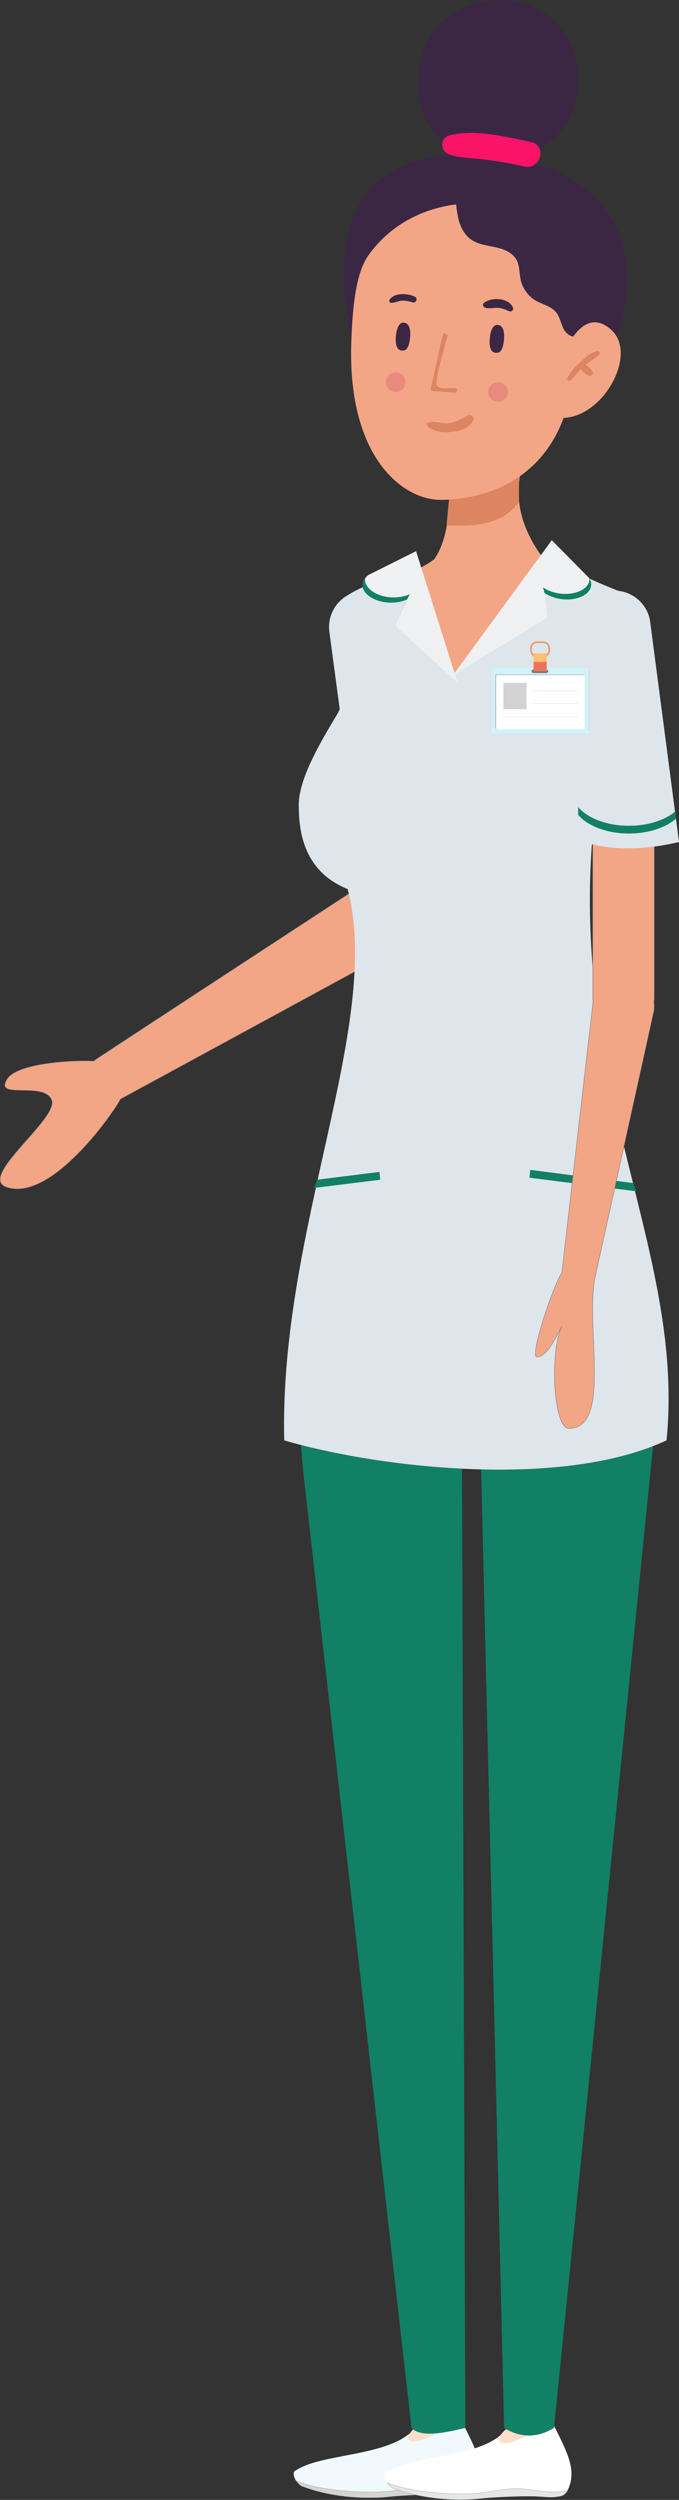
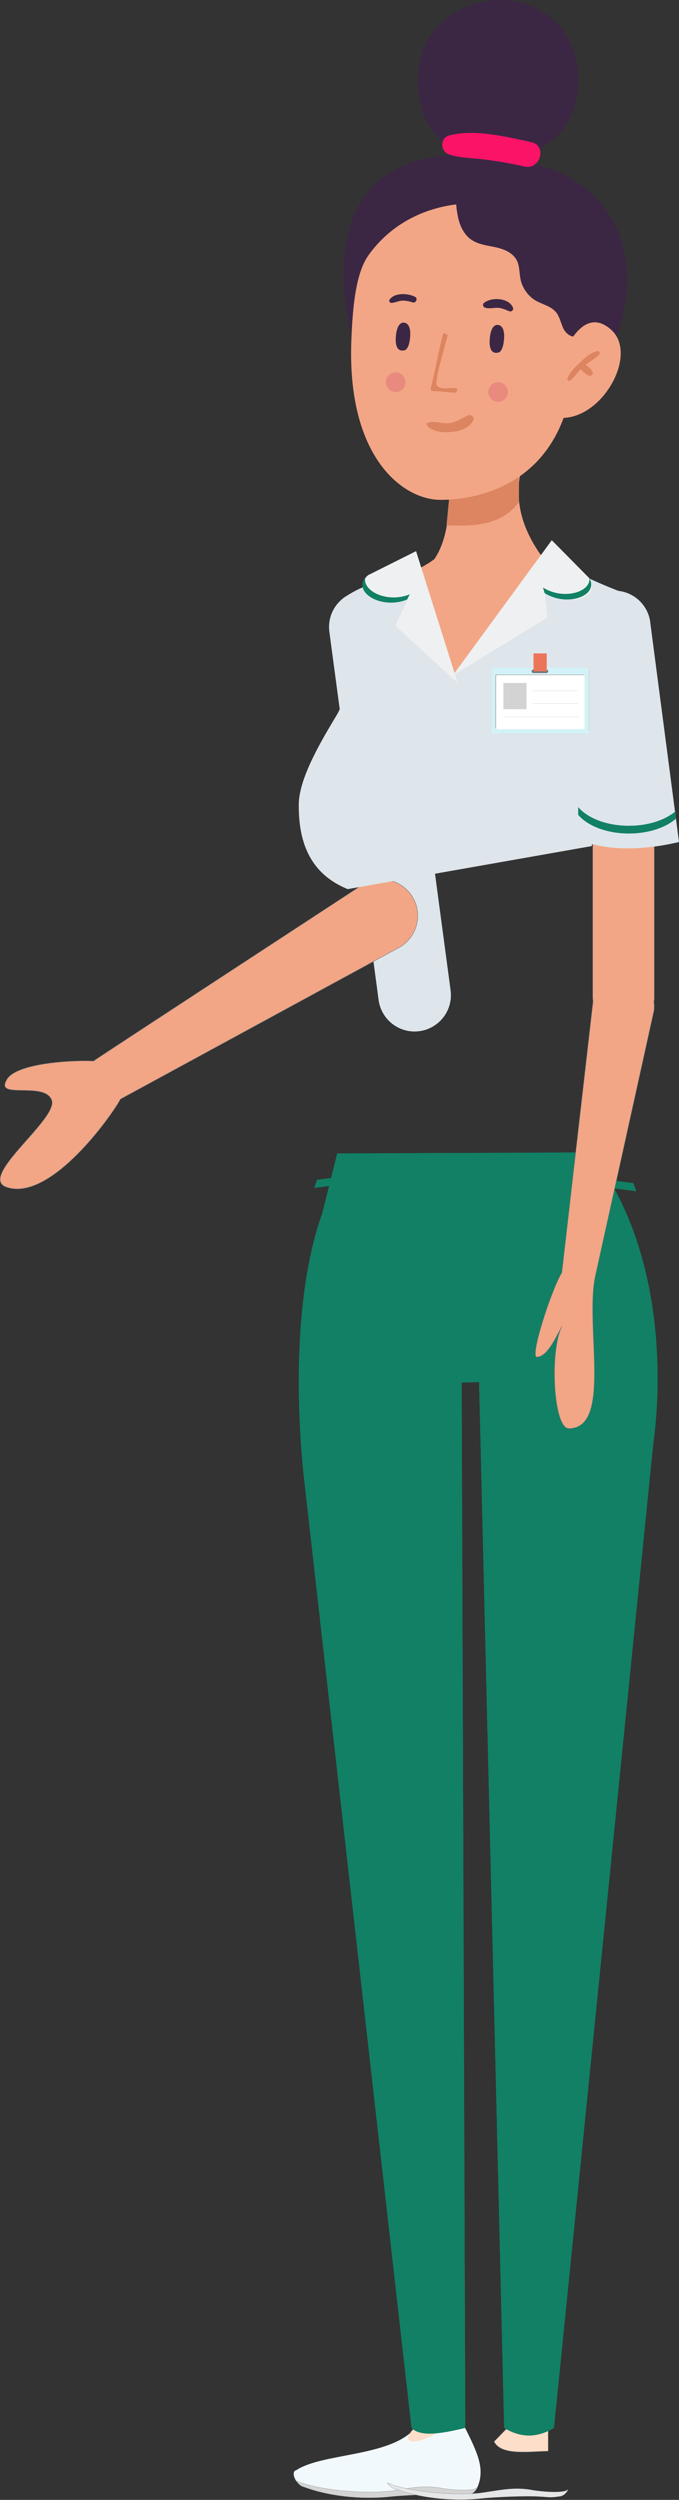
<svg xmlns="http://www.w3.org/2000/svg" id="Layer_2" data-name="Layer 2" viewBox="0 0 80.7 296.77">
  <rect x="0" y="0" width="80.7" height="296.77" fill="#333333" stroke="none" />
  <defs>
    <style>
      .cls-1 {
        fill: none;
        stroke: #777;
        stroke-miterlimit: 10;
      }

      .cls-1, .cls-2 {
        stroke-width: .05px;
      }

      .cls-2 {
        fill: #787878;
        stroke: #787878;
        stroke-linecap: round;
        stroke-linejoin: round;
      }

      .cls-3 {
        opacity: .36;
      }

      .cls-4 {
        opacity: .52;
      }

      .cls-4, .cls-5, .cls-6, .cls-7, .cls-8, .cls-9, .cls-10, .cls-11, .cls-12, .cls-13, .cls-14, .cls-15, .cls-16, .cls-17, .cls-18, .cls-19, .cls-20, .cls-21, .cls-22, .cls-23, .cls-24, .cls-25, .cls-26 {
        stroke-width: 0px;
      }

      .cls-4, .cls-20 {
        fill: #fff;
      }

      .cls-5 {
        fill: #8d8d8d;
        opacity: .61;
      }

      .cls-6 {
        fill: #fb1368;
      }

      .cls-7 {
        fill: #f2f9fc;
      }

      .cls-8 {
        fill: #60c0e8;
      }

      .cls-9 {
        fill: #282828;
      }

      .cls-10 {
        fill: #a2a2a2;
      }

      .cls-11 {
        fill: #3b2744;
      }

      .cls-12 {
        fill: #118064;
      }

      .cls-13 {
        fill: #dd8460;
      }

      .cls-14 {
        fill: #dee5eb;
      }

      .cls-15 {
        fill: #d2f2f7;
      }

      .cls-16 {
        fill: #d4d4d4;
      }

      .cls-17 {
        fill: #fddec8;
      }

      .cls-18 {
        fill: #747575;
      }

      .cls-19 {
        fill: #f2a686;
      }

      .cls-21 {
        fill: #ea9c6b;
      }

      .cls-22 {
        fill: #eff0f1;
      }

      .cls-23 {
        fill: #fdc173;
      }

      .cls-24 {
        fill: #e5e6e7;
      }

      .cls-25 {
        fill: #ec7559;
      }

      .cls-26 {
        fill: #e88b7e;
      }
    </style>
  </defs>
  <g id="Layer_1-2" data-name="Layer 1">
    <g>
      <g>
        <path class="cls-8" d="m49.85,122.41h0c2.36-.32,4.02-2.49,3.7-4.85l-5.85-43.7c-.32-2.36-2.49-4.02-4.85-3.7h0c-2.36.32-4.02,2.49-3.7,4.85l5.85,43.7c.32,2.36,2.49,4.02,4.85,3.7Z" />
        <path class="cls-14" d="m49.85,122.41h0c2.36-.32,4.02-2.49,3.7-4.85l-5.85-43.7c-.32-2.36-2.49-4.02-4.85-3.7h0c-2.36.32-4.02,2.49-3.7,4.85l5.85,43.7c.32,2.36,2.49,4.02,4.85,3.7Z" />
      </g>
      <g>
        <path class="cls-19" d="m.81,128.15c1.32-2.16,8.99-2.3,10.29-2.18.02-.06,32.02-20.96,32.02-20.96,2.05-1.22,4.7-.55,5.92,1.49,1.22,2.05.55,4.7-1.49,5.92l-33.24,18.06c-.73,1.49-8.17,12.22-13.5,10.46-3.57-1.18,6.23-8.15,5.33-10.37-.9-2.23-6.8,0-5.33-2.4Z" />
        <path class="cls-1" d="m.81,128.15c1.32-2.16,8.99-2.3,10.29-2.18.02-.06,32.02-20.96,32.02-20.96,2.05-1.22,4.7-.55,5.92,1.49,1.22,2.05.55,4.7-1.49,5.92l-33.24,18.06c-.73,1.49-8.17,12.22-13.5,10.46-3.57-1.18,6.23-8.15,5.33-10.37-.9-2.23-6.8,0-5.33-2.4Z" />
      </g>
      <g>
        <path class="cls-17" d="m58.72,289.85c.84,1.63,3.83,1.2,6.43,1.13v-5.68l-3.03,1.05-3.4,3.5Z" />
        <path class="cls-1" d="m58.72,289.85c.84,1.63,3.83,1.2,6.43,1.13v-5.68l-3.03,1.05-3.4,3.5Z" />
      </g>
      <g>
        <path class="cls-17" d="m47.76,289.85c.84,1.63,3.83,1.2,6.43,1.13v-5.68l-3.03,1.05-3.4,3.5Z" />
        <path class="cls-1" d="m47.76,289.85c.84,1.63,3.83,1.2,6.43,1.13v-5.68l-3.03,1.05-3.4,3.5Z" />
      </g>
      <g>
        <path class="cls-7" d="m35.16,293.28c3.17-2.16,11.57-1.55,14.36-5.25-2.45,2.01-.34,3.02,4.77-.67.01-.04.04-.07.06-.09,0,0,0,0,0,0,.16-.16.43-.03.55.2,1.69,3.36,2.73,5.32,1.96,7.5-.09.25-.21.48-.36.68h0c-.07.09-.15.17-.24.24,0,0-.01.01-.02.02-.08.06-.18.12-.28.16-.02,0-.04.01-.06.02-.1.04-.21.06-.33.07-1.04.16-1.13.06-2.41,0-.08,0-.16,0-.24-.01-1.55-.06-5.07.06-6.99.29-3.22.28-6.97-.12-9.85-1.21-.07-.01-.15-.04-.22-.08-.01,0-.03-.01-.04-.02-.07-.04-.14-.08-.21-.14,0,0-.01-.01-.02-.02-.57-.48-.95-1.48-.46-1.7Z" />
        <g>
          <path class="cls-2" d="m35.59,294.68c3.02,1.09,8.48,1.4,11.05,1.01,2.34-.36,3.9-.68,5.94-.28.38.07,2.36.32,3.45.15.27-.01.5-.1.69-.24-.24.46-.6.8-1.13.82-1.04.16-1.13.06-2.41,0-1.4-.09-5.21.04-7.22.28-3.22.28-6.97-.12-9.85-1.21-.32-.06-.64-.35-.87-.69.12.07.23.12.36.14Z" />
          <path class="cls-16" d="m35.59,294.68c3.02,1.09,8.48,1.4,11.05,1.01,2.34-.36,3.9-.68,5.94-.28.38.07,2.36.32,3.45.15.27-.01.5-.1.69-.24-.24.46-.6.8-1.13.82-1.04.16-1.13.06-2.41,0-1.4-.09-5.21.04-7.22.28-3.22.28-6.97-.12-9.85-1.21-.32-.06-.64-.35-.87-.69.12.07.23.12.36.14Z" />
        </g>
      </g>
      <g>
-         <path class="cls-20" d="m45.96,293.49c3.17-2.16,11.57-1.55,14.36-5.25-2.45,2.01-.34,3.02,4.77-.67.01-.04.03-.07.06-.09,0,0,0,0,0,0,.16-.16.43-.03.55.2,1.69,3.36,2.73,5.32,1.96,7.5-.09.25-.21.48-.36.68h0c-.07.09-.15.17-.24.24,0,0-.01.01-.02.02-.08.06-.18.12-.28.16-.02,0-.04.01-.06.02-.1.04-.21.06-.33.07-1.04.16-1.13.06-2.41,0-.08,0-.16,0-.24-.01-1.55-.06-5.07.06-6.99.29-3.22.28-6.97-.12-9.85-1.21-.07-.01-.15-.04-.22-.08-.01,0-.03-.01-.04-.02-.07-.04-.14-.08-.21-.14,0,0-.01-.01-.02-.02-.57-.48-.95-1.48-.46-1.7Z" />
        <g>
          <path class="cls-2" d="m46.39,294.9c3.02,1.09,8.48,1.4,11.05,1.01,2.34-.36,3.9-.68,5.94-.28.38.07,2.36.32,3.45.15.27-.01.5-.1.69-.24-.24.46-.6.8-1.13.82-1.04.16-1.13.06-2.41,0-1.4-.09-5.21.04-7.22.28-3.22.28-6.97-.12-9.85-1.21-.32-.06-.64-.35-.87-.69.12.07.23.12.36.14Z" />
          <path class="cls-24" d="m46.39,294.9c3.02,1.09,8.48,1.4,11.05,1.01,2.34-.36,3.9-.68,5.94-.28.38.07,2.36.32,3.45.15.27-.01.5-.1.69-.24-.24.46-.6.8-1.13.82-1.04.16-1.13.06-2.41,0-1.4-.09-5.21.04-7.22.28-3.22.28-6.97-.12-9.85-1.21-.32-.06-.64-.35-.87-.69.12.07.23.12.36.14Z" />
        </g>
      </g>
      <g>
        <path class="cls-12" d="m70.2,136.83c8.7,11.19,8.51,27,7.44,34.55l-11.8,116.84c-1.98,1.2-3.95,1.21-5.92,0l-2.98-124.15-2.07.06.43,124.09c-2.79.68-5.34,1.11-6.39,0l-12.82-113.09c-.81-7.78-1.28-21.33,2.21-31.09l1.78-7.11,30.12-.12Z" />
        <path class="cls-12" d="m70.2,136.83c8.7,11.19,8.51,27,7.44,34.55l-11.8,116.84c-1.98,1.2-3.95,1.21-5.92,0l-2.98-124.15-2.07.06.43,124.09c-2.79.68-5.34,1.11-6.39,0l-12.82-113.09c-.81-7.78-1.28-21.33,2.21-31.09l1.78-7.11,30.12-.12Z" />
      </g>
      <path class="cls-19" d="m43.11,70.63c1.92-1.11,6.43-2.65,8.52-4.26,2.77-4.1,1.49-11.42,1.58-16.55h10.09c-.3,4.14-4.11,8.77.93,16,2.48.96,5.21,3.22,6.87,3.59v15.74l-2.19-3.26c-8.98,17.56-19.67,25.77-23.99,5.71-.39.37-.76-2.95-1.23-2.59-.45,1.69-.83,3.32-1.16,4.91,0,0,.41-19.26.56-19.29Z" />
-       <path class="cls-14" d="m41.33,105.55c-5.08-2.05-5.85-6.52-5.82-10.1.03-3.22,2.97-7.99,4.49-10.53,2.55-4.24,1.36-14.28,1.36-14.28,2.44-1.54,4.77-1.77,6.92-2.89.4-.21,4.64,12.27,5.52,12.43,0,0,12.45-13.71,12.85-13.2,4.45,2.44,8.74,3.86,8.79,3.88l-5.11,29.58c-2.07,30.07,11.06,48.6,8.89,70.55-12.75,5.93-34.82,3.13-45.44,0-.62-25.04,11.75-49.4,7.54-65.44Z" />
+       <path class="cls-14" d="m41.33,105.55c-5.08-2.05-5.85-6.52-5.82-10.1.03-3.22,2.97-7.99,4.49-10.53,2.55-4.24,1.36-14.28,1.36-14.28,2.44-1.54,4.77-1.77,6.92-2.89.4-.21,4.64,12.27,5.52,12.43,0,0,12.45-13.71,12.85-13.2,4.45,2.44,8.74,3.86,8.79,3.88l-5.11,29.58Z" />
      <path class="cls-13" d="m61.68,55.17v4.44c-2.19,2.92-5.66,2.84-8.61,2.76l.27-2.81.45-4.56c2.58-3.29,5.26-.27,7.89.17Z" />
      <g>
        <path class="cls-11" d="m41.73,39.55s-6.15-21.23,13.43-21.18c22.74.07,20.8,17.53,17.13,23.52-3.67,5.99-31.27,6.98-30.56-2.34Z" />
        <path class="cls-19" d="m43.79,30.31c-1.46,2.05-1.89,5.89-2.04,10.39-.44,13.63,6.14,18.64,10.61,18.64,4.59,0,14.25-1.93,15.75-14.57.75-6.32.7-11.63-.75-14.89-3.05-6.83-17.17-8.58-23.57.43Z" />
        <path class="cls-11" d="m48.05,41.58s-1.18.44-1-1.65c.16-1.88,1-1.62,1-1.62,0,0,.82,0,.7,1.64-.12,1.64-.7,1.64-.7,1.64Z" />
        <path class="cls-11" d="m59.21,41.85s-1.18.44-1-1.65c.16-1.88,1-1.62,1-1.62,0,0,.82,0,.7,1.64-.12,1.64-.7,1.64-.7,1.64Z" />
        <path class="cls-13" d="m54.16,46.08c-.6-.09-1.97.27-2.25-.38-.23-.54.73-3.71.86-4.25.15-.59.3-1.13.45-1.65-.05-.04-.1-.08-.16-.11-.13-.07-.25-.11-.38-.14-.56,2.18-.95,4.45-1.48,6.51-.05.18.09.37.28.37.88-.01,1.73.17,2.6.18.29,0,.38-.48.07-.53Z" />
        <path class="cls-11" d="m49.34,35.24c-.84-.43-2.42-.54-3.04.33-.11.16.04.4.22.39.42-.02.79-.22,1.21-.26.46-.04.89.07,1.32.2.39.12.65-.48.28-.67Z" />
        <path class="cls-11" d="m60.98,36.54c-.48-1.2-2.57-1.31-3.47-.57-.2.17-.07.49.15.56.52.16,1.07-.03,1.61.02.47.04.85.25,1.29.41.23.08.51-.18.41-.41Z" />
        <path class="cls-26" d="m45.86,45.37c0-.65.53-1.17,1.17-1.17s1.17.53,1.17,1.17-.53,1.17-1.17,1.17-1.17-.53-1.17-1.17Z" />
        <path class="cls-26" d="m58.03,46.54c0-.65.53-1.17,1.17-1.17s1.17.53,1.17,1.17-.53,1.17-1.17,1.17-1.17-.53-1.17-1.17Z" />
        <path class="cls-13" d="m55.59,49.32c-.83.41-1.45.89-2.43.93-.76.03-1.58-.33-2.29-.07-.11.04-.2.18-.12.29.55.82,1.99.89,2.88.82.96-.08,2.1-.44,2.59-1.33.23-.42-.22-.84-.63-.63Z" />
        <path class="cls-11" d="m54.46,25.88c.22,1.01.72,1.99,1.54,2.56.85.6,1.92.7,2.93.92,1,.22,2.08.66,2.53,1.63.3.65.26,1.42.4,2.13.21,1.07.89,2.02,1.8,2.56.83.48,1.86.66,2.46,1.43.42.54.54,1.27.84,1.89s1.01,1.17,1.62.87c1.19-2.09,2.31-4.29,2.63-6.7.51-3.77-1.14-7.72-3.99-10.1-2.85-2.39-6.77-3.22-10.36-2.46-2.72.58-2.96,2.73-2.4,5.27Z" />
        <path class="cls-19" d="m67.14,41.79s2.13-5.65,5.49-2.65c3.36,2.99-1.26,11.07-6.41,10.44,0,0-.73-5.86.91-7.79Z" />
        <path class="cls-13" d="m70.98,41.69c-.74.13-1.5.83-2.04,1.33-.56.53-1.22,1.18-1.5,1.91-.09.23.23.37.39.22.44-.41.79-.89,1.19-1.33.29.31.58.63.99.78.31.11.54-.27.4-.52-.18-.33-.5-.56-.81-.78.53-.41,1.18-.74,1.62-1.22.17-.18,0-.44-.23-.4Z" />
        <path class="cls-11" d="m63.96,17.78c-3.23,1.77-7.21,1.85-10.3-.15-2.07-1.34-3.98-3.72-3.98-7.96s2.15-6.81,4.43-8.19c3.23-1.95,7.35-2,10.52.04,2.12,1.37,4.09,3.78,4.09,8.02,0,4.49-2.34,6.93-4.76,8.25Z" />
        <path class="cls-6" d="m63.14,16.87c-2.95-.63-6.77-1.58-9.74-.79-1.16.31-1.07,1.91,0,2.26,1.32.43,2.78.42,4.16.59,1.61.2,3.2.48,4.79.84,1.88.42,2.68-2.49.8-2.89Z" />
      </g>
      <polygon class="cls-12" points="75.28 140.45 63.02 138.88 62.93 139.81 75.63 141.42 75.28 140.45" />
      <polygon class="cls-12" points="37.68 140.05 45.1 139.12 45.19 140.05 37.34 141.02 37.68 140.05" />
      <path class="cls-22" d="m54.4,81.09l-7.42-6.8s1.41-3.02,1.44-3.09c-3.04,1.26-6.66-.89-4.81-2.8.11-.11.24-.18.38-.24,1.82-.91,3.64-1.82,5.46-2.73l4.95,15.66Z" />
      <path class="cls-22" d="m53.81,80.19l11.26-6.88s-.36-3.32-.37-3.39c2.47,2.17,6.6,1.3,5.45-1.1-.06-.14-.17-.25-.28-.35-1.43-1.45-2.86-2.89-4.29-4.34l-11.77,16.06Z" />
      <path class="cls-12" d="m48.7,70.55c-2.62,1.08-5.66-.36-5.28-2-1.47,1.86,2.03,3.84,4.97,2.62" />
      <path class="cls-12" d="m64.53,69.75c2.4,1.5,5.64.58,5.53-1.1,1.14,2.07-2.63,3.45-5.33,1.76" />
      <g>
        <path class="cls-19" d="m77.77,85.99c0-2.02-1.64-3.66-3.66-3.66s-3.66,1.64-3.66,3.66v32.46c0,.14.03.28.04.42l-3.71,32.2c-1.26,2.07-3.9,10.22-2.94,10.02,1.32-.08,2.34-2.64,2.96-3.65-1.5,2.87-1.04,12.14.8,12.14,5.17,0,1.91-12.06,3.14-18.03l6.97-31.53c.06-.37.05-.74,0-1.09.02-.16.05-.31.05-.48v-32.46Z" />
        <path class="cls-1" d="m77.77,85.99c0-2.02-1.64-3.66-3.66-3.66s-3.66,1.64-3.66,3.66v32.46c0,.14.03.28.04.42l-3.71,32.2c-1.26,2.07-3.9,10.22-2.94,10.02,1.32-.08,2.34-2.64,2.96-3.65-1.5,2.87-1.04,12.14.8,12.14,5.17,0,1.91-12.06,3.14-18.03l6.97-31.53c.06-.37.05-.74,0-1.09.02-.16.05-.31.05-.48v-32.46Z" />
      </g>
      <path class="cls-14" d="m69.45,99.96l-.74-25.2c-.18-2.38,1.59-4.45,3.97-4.63,2.38-.18,4.45,1.59,4.63,3.97l3.39,25.86c-4.37,1.02-8.1.99-11.25,0Z" />
      <path class="cls-12" d="m80.31,96.29c-1.22,1.05-3.25,1.74-5.56,1.74-2.65,0-4.93-.91-6.03-2.22v.92c1.1,1.31,3.39,2.22,6.03,2.22,2.31,0,4.34-.69,5.56-1.74v-.92Z" />
      <g>
-         <path class="cls-21" d="m64.56,76.14h-.73c-.45,0-.82.37-.82.82v.25c0,.45.37.82.82.82h.73c.45,0,.82-.37.82-.82v-.25c0-.45-.37-.82-.82-.82Zm.62,1.07c0,.34-.28.62-.62.62h-.73c-.34,0-.62-.28-.62-.62v-.25c0-.34.28-.62.62-.62h.73c.34,0,.62.28.62.62v.25Z" />
        <g class="cls-3">
          <rect class="cls-9" x="58.46" y="79.25" width="11.55" height="7.85" rx=".42" ry=".42" />
        </g>
        <g>
          <rect class="cls-15" x="58.44" y="79.25" width="11.55" height="7.85" rx=".21" ry=".21" />
          <path class="cls-10" d="m58.99,80.08h10.33c.06,0,.11.05.11.11v6.21c0,.06-.05.11-.11.11h-10.33c-.06,0-.11-.05-.11-.11v-6.21c0-.06.05-.11.11-.11Z" />
          <rect class="cls-20" x="58.96" y="80.16" width="10.48" height="6.37" rx=".11" ry=".11" />
          <rect class="cls-5" x="63.35" y="81.98" width="5.33" height=".05" />
          <rect class="cls-5" x="63.35" y="83.49" width="5.33" height=".05" />
          <rect class="cls-5" x="59.83" y="85.08" width="8.9" height=".05" />
          <rect class="cls-10" x="59.83" y="81.08" width="2.75" height="3.11" />
        </g>
        <path class="cls-4" d="m59.07,80.13h10.33c.06,0,.11.05.11.11v6.24c0,.06-.05.11-.11.11h-10.33c-.06,0-.11-.05-.11-.11v-6.24c0-.06.05-.11.11-.11Z" />
        <path class="cls-18" d="m65.15,79.69c0,.11-.09.21-.21.21h-1.55c-.11,0-.21-.09-.21-.21h0c0-.11.09-.21.21-.21h1.55c.11,0,.21.09.21.21h0Z" />
        <rect class="cls-25" x="63.41" y="77.57" width="1.57" height="2.12" />
-         <rect class="cls-23" x="63.41" y="77.57" width="1.57" height="1.01" />
      </g>
    </g>
  </g>
</svg>